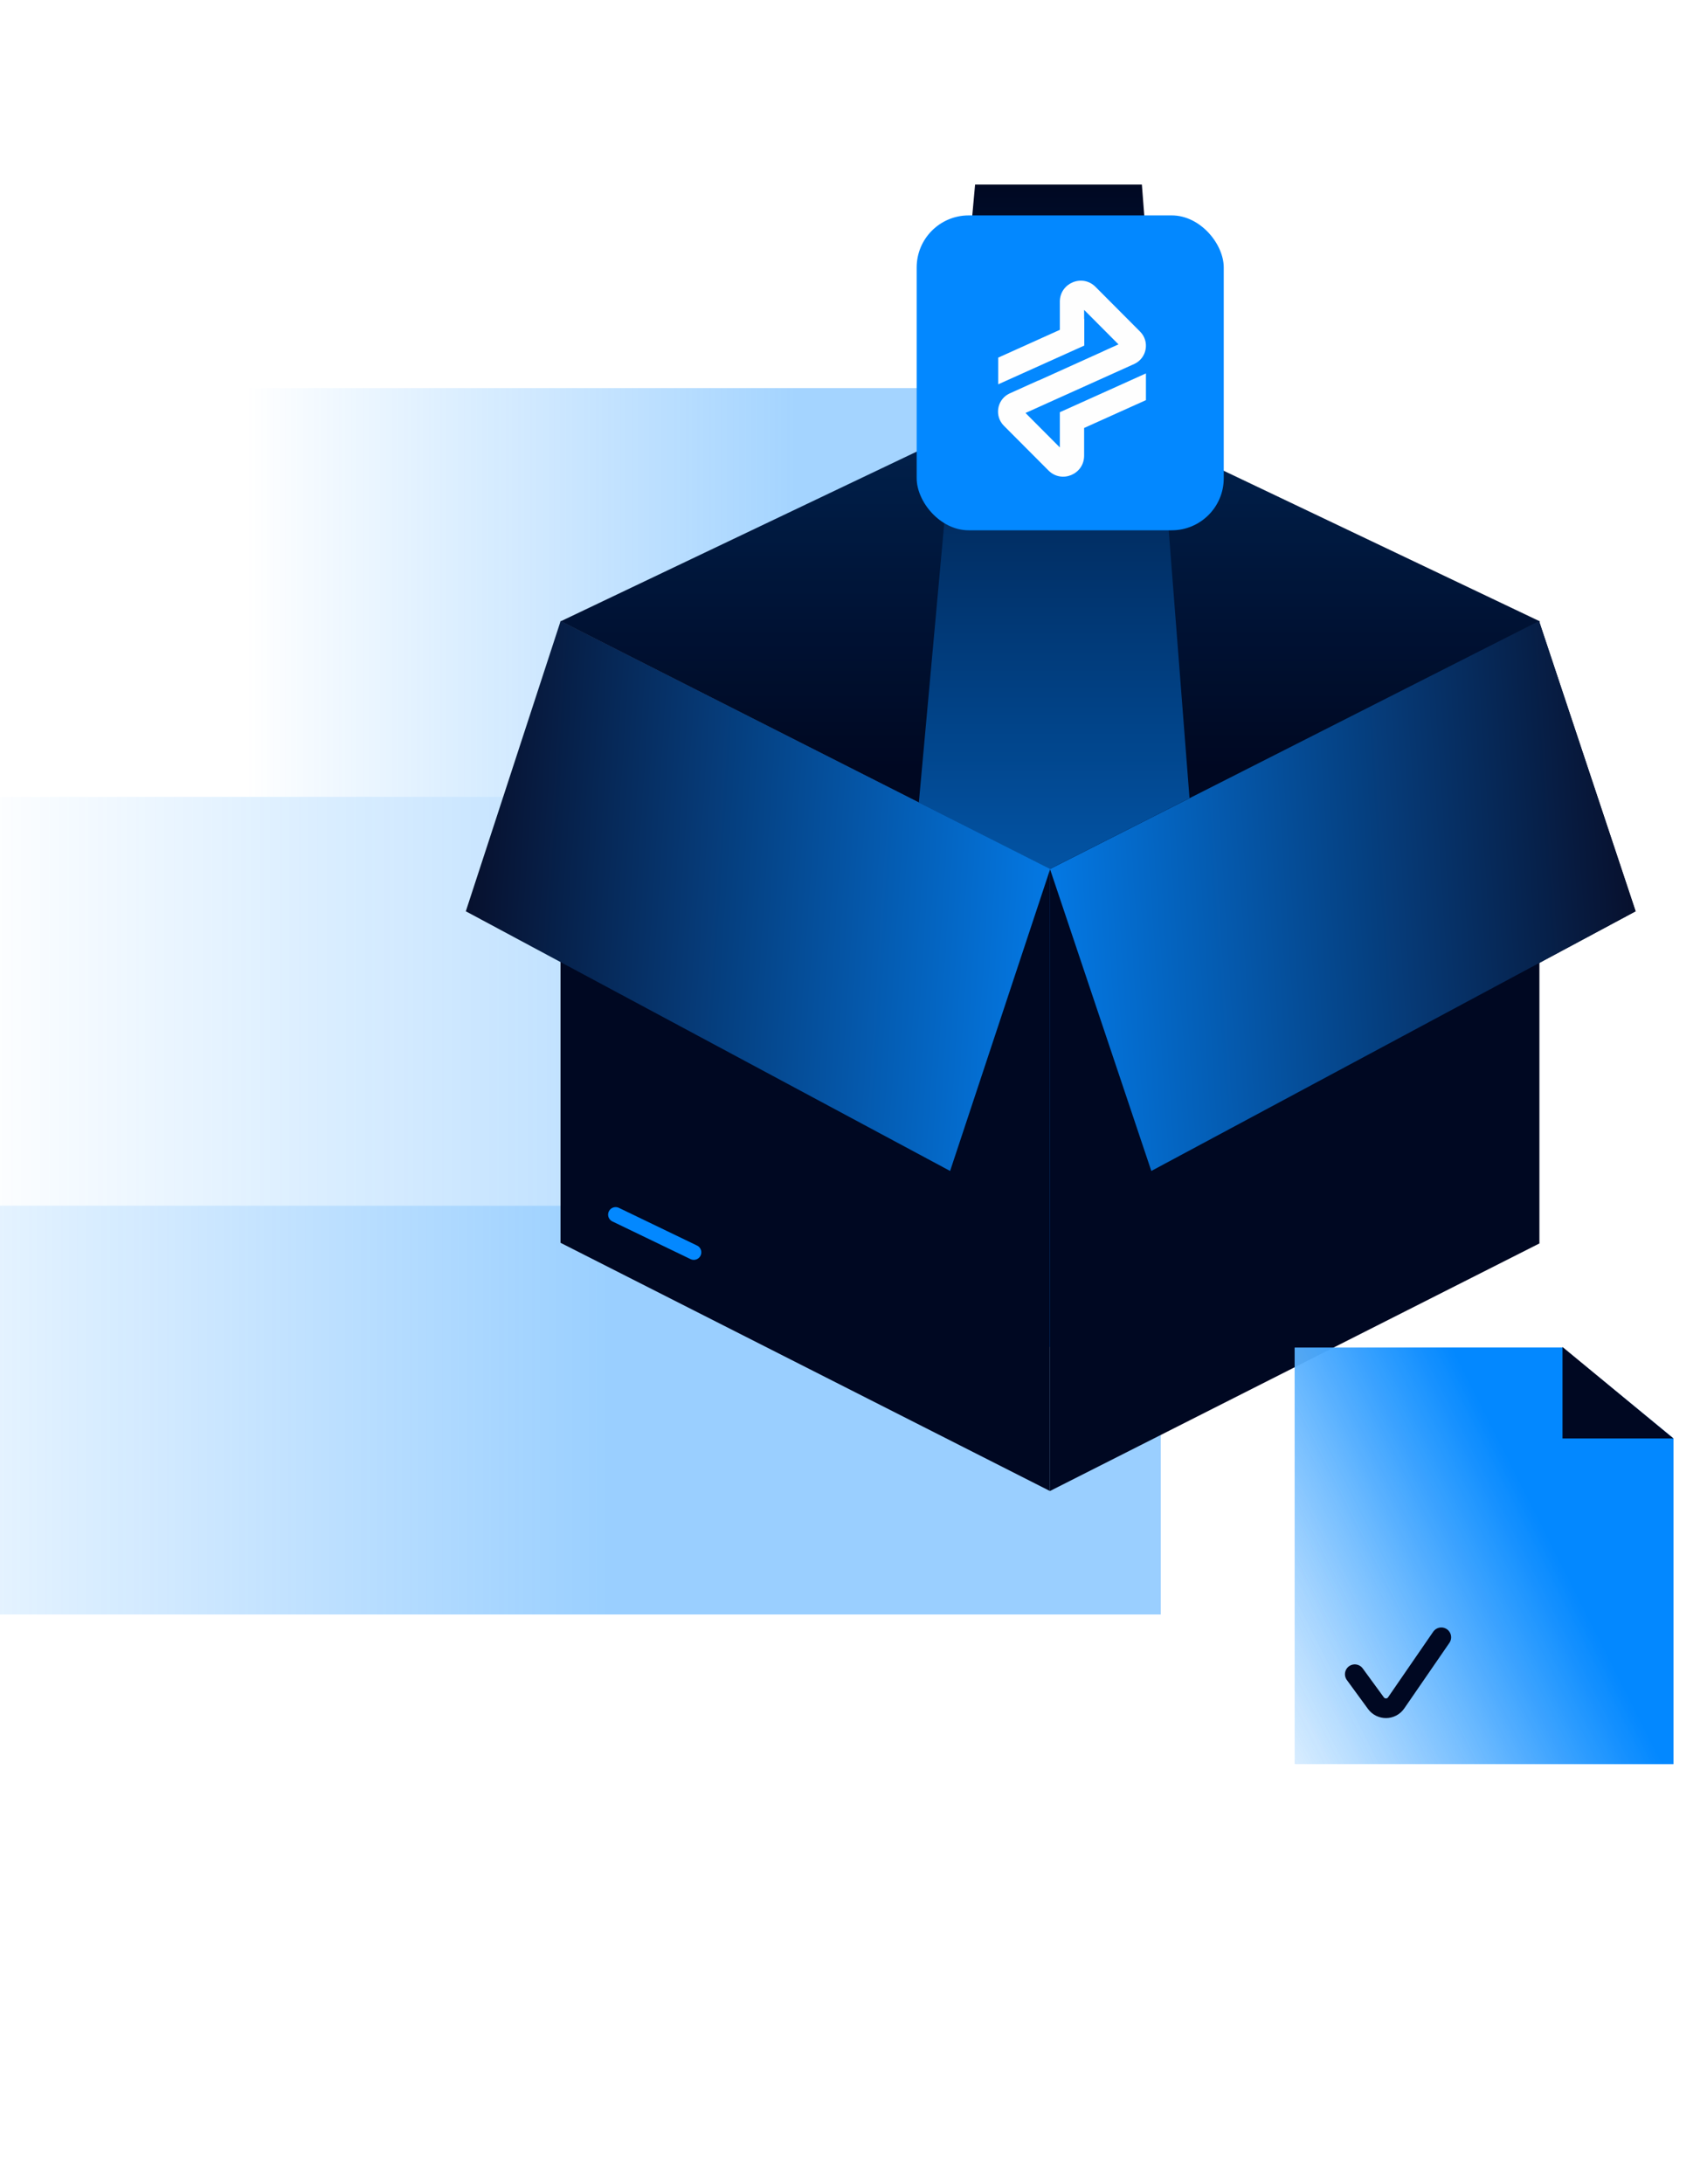
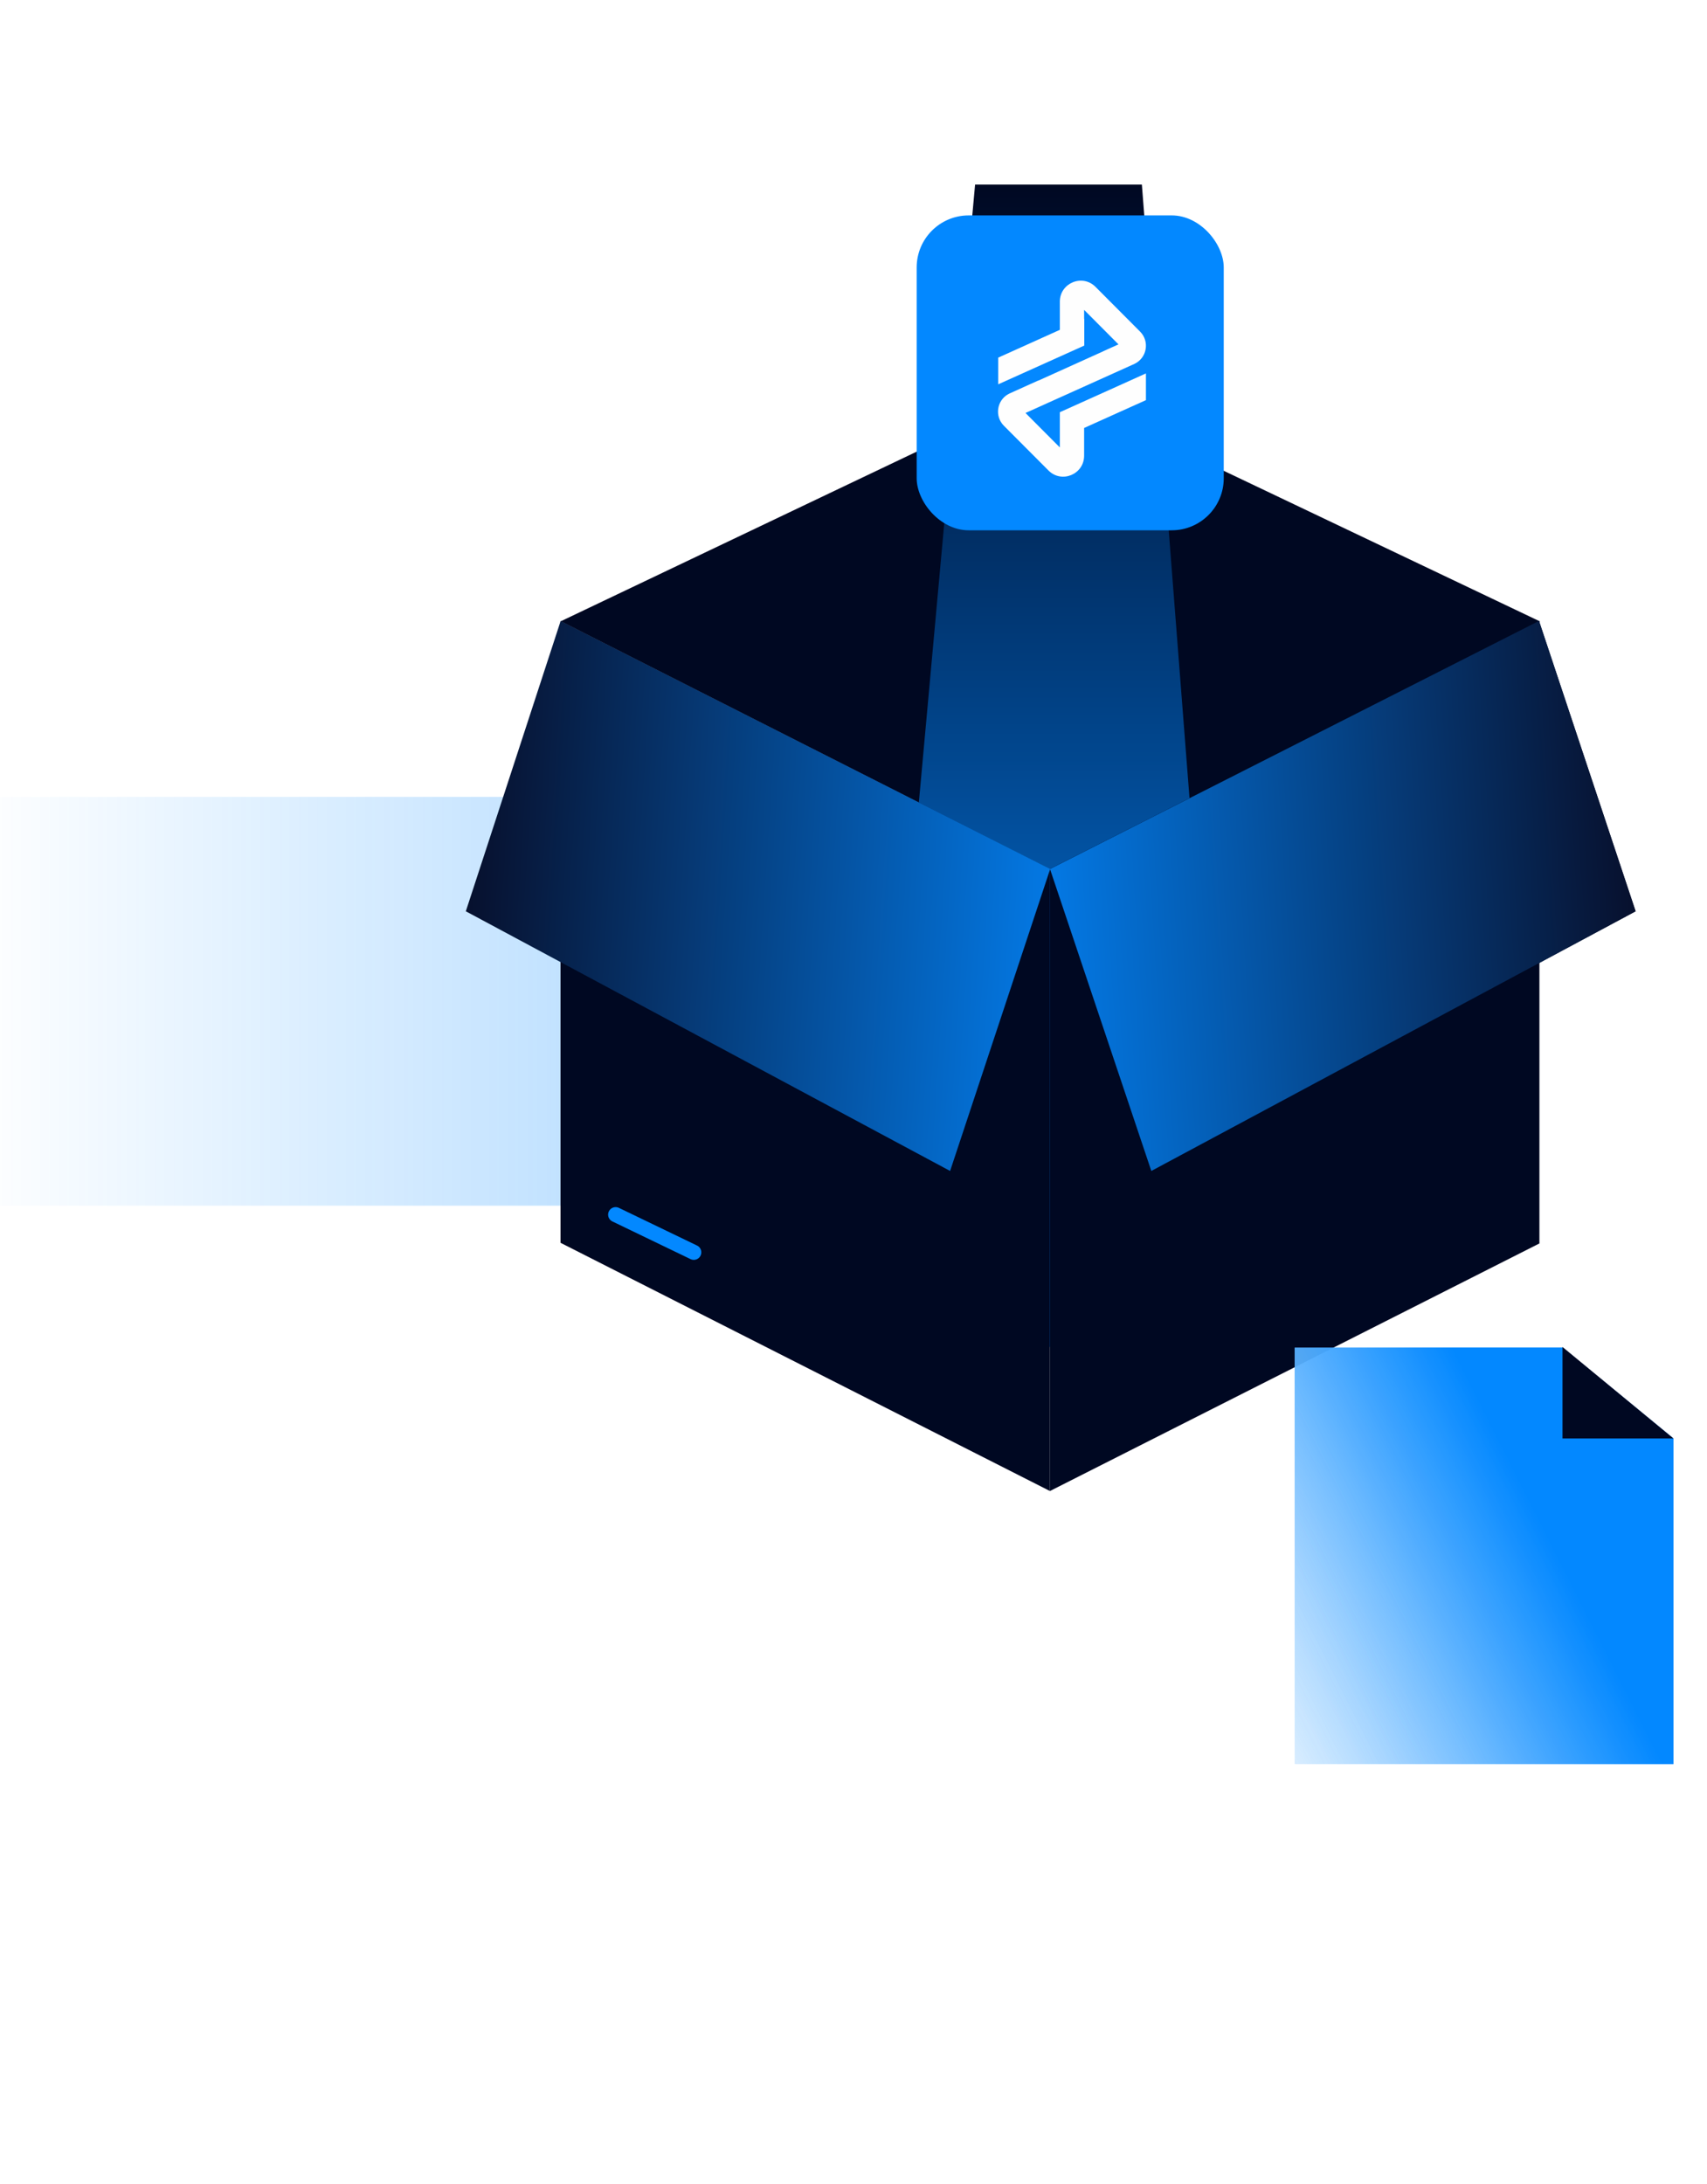
<svg xmlns="http://www.w3.org/2000/svg" width="333" height="426" viewBox="0 0 333 426" fill="none">
-   <rect opacity="0.4" x="-42.727" y="314.894" width="79.736" height="269.164" transform="rotate(-90 -42.727 314.894)" fill="url(#paint0_linear_192_852)" />
-   <rect opacity="0.36" x="48.016" y="155.429" width="79.736" height="178.419" transform="rotate(-90 48.016 155.429)" fill="url(#paint1_linear_192_852)" />
  <rect opacity="0.34" x="-6.148" y="235.159" width="79.736" height="232.582" transform="rotate(-90 -6.148 235.159)" fill="url(#paint2_linear_192_852)" />
  <path d="M204.842 75.695L300.354 121.174L204.842 169.512L109.395 121.176L204.842 75.695Z" fill="#000822" />
-   <path d="M204.842 75.695L300.354 121.174L204.842 169.512L109.395 121.176L204.842 75.695Z" fill="url(#paint3_linear_192_852)" />
  <g filter="url(#filter0_f_192_852)">
    <path d="M240.359 262.715L222.755 35.997L190.219 35.997L169.583 262.715L240.359 262.715Z" fill="url(#paint4_linear_192_852)" />
  </g>
  <path d="M109.344 242.398V121.136L204.825 169.491V290.815L109.344 242.398Z" fill="#000822" />
  <path d="M135.343 244.258L120.098 236.908" stroke="#0388FF" stroke-width="2.937" stroke-linecap="round" />
  <path d="M300.306 242.525V121.136L204.828 169.491V290.81L300.306 242.525Z" fill="#000822" />
  <path d="M204.874 169.481L109.361 121.145L90.871 177.741L185.346 228.388L204.874 169.481Z" fill="url(#paint5_linear_192_852)" />
  <path d="M204.831 169.494L300.228 121.108L319.074 177.741L224.599 228.387L204.831 169.494Z" fill="#000822" />
-   <path d="M204.831 169.494L300.228 121.108L319.074 177.741L224.599 228.387L204.831 169.494Z" fill="url(#paint6_linear_192_852)" />
+   <path d="M204.831 169.494L300.228 121.108L319.074 177.741L224.599 228.387Z" fill="url(#paint6_linear_192_852)" />
  <rect x="178.824" y="42.012" width="59.903" height="61.419" rx="10.153" fill="#0388FF" />
  <path d="M218.191 75.249L206.753 80.401V87.27L205.614 86.127L202.032 82.533L200.056 80.55L206.753 77.53L211.49 75.398L221.254 70.996C223.733 69.874 224.332 66.609 222.409 64.679L213.709 55.948C211.145 53.375 206.753 55.198 206.753 58.835V64.333L194.726 69.756V74.962L199.463 72.829L210.186 68.002L211.521 67.401V62.185L211.489 62.201V60.441L218.191 67.167L215.219 68.507L215.224 68.517L202.546 74.244L202.536 74.222L196.994 76.721C196.899 76.764 196.809 76.806 196.724 76.854C195.569 77.482 194.875 78.599 194.727 79.789C194.583 80.927 194.928 82.129 195.834 83.038L204.538 91.768C207.103 94.342 211.489 92.518 211.489 88.876V83.474L218.191 80.454L223.547 78.046V72.83L218.191 75.249Z" fill="#FEFEFE" />
  <path d="M252.566 262.845H304.841L326.432 280.561V344.072H252.566L252.566 262.845Z" fill="url(#paint7_linear_192_852)" />
  <path d="M252.566 262.845H304.841L326.432 280.561V344.072H252.566L252.566 262.845Z" fill="url(#paint8_linear_192_852)" />
  <path d="M304.809 280.563L304.809 262.717L326.457 280.563H304.809Z" fill="#000822" />
-   <path d="M264.289 326.543L268.415 332.189C269.399 333.535 271.416 333.507 272.361 332.134L281.169 319.343" stroke="#000822" stroke-width="3.833" stroke-linecap="round" />
  <defs>
    <filter id="filter0_f_192_852" x="133.98" y="0.395" width="141.982" height="297.923" filterUnits="userSpaceOnUse" color-interpolation-filters="sRGB">
      <feFlood flood-opacity="0" result="BackgroundImageFix" />
      <feBlend mode="normal" in="SourceGraphic" in2="BackgroundImageFix" result="shape" />
      <feGaussianBlur stdDeviation="17.801" result="effect1_foregroundBlur_192_852" />
    </filter>
    <linearGradient id="paint0_linear_192_852" x1="-2.859" y1="314.894" x2="-2.859" y2="584.058" gradientUnits="userSpaceOnUse">
      <stop stop-color="#0388FF" stop-opacity="0" />
      <stop offset="0.6" stop-color="#0388FF" />
    </linearGradient>
    <linearGradient id="paint1_linear_192_852" x1="87.883" y1="155.429" x2="87.883" y2="333.848" gradientUnits="userSpaceOnUse">
      <stop stop-color="#0388FF" stop-opacity="0" />
      <stop offset="0.6" stop-color="#0388FF" />
    </linearGradient>
    <linearGradient id="paint2_linear_192_852" x1="33.719" y1="235.159" x2="33.719" y2="396.849" gradientUnits="userSpaceOnUse">
      <stop stop-color="#0388FF" stop-opacity="0" />
      <stop offset="1" stop-color="#0388FF" />
    </linearGradient>
    <linearGradient id="paint3_linear_192_852" x1="204.874" y1="149.642" x2="204.874" y2="-6.935" gradientUnits="userSpaceOnUse">
      <stop stop-color="#0388FF" stop-opacity="0" />
      <stop offset="1" stop-color="#0388FF" stop-opacity="0.46" />
    </linearGradient>
    <linearGradient id="paint4_linear_192_852" x1="204.971" y1="262.715" x2="204.971" y2="35.997" gradientUnits="userSpaceOnUse">
      <stop stop-color="#0388FF" />
      <stop offset="1" stop-color="#000822" />
    </linearGradient>
    <linearGradient id="paint5_linear_192_852" x1="90.871" y1="174.766" x2="221.081" y2="183.248" gradientUnits="userSpaceOnUse">
      <stop stop-color="#07102D" />
      <stop offset="1" stop-color="#0388FF" />
    </linearGradient>
    <linearGradient id="paint6_linear_192_852" x1="319.074" y1="174.748" x2="188.591" y2="183.262" gradientUnits="userSpaceOnUse">
      <stop stop-color="#07102D" />
      <stop offset="1" stop-color="#0388FF" />
    </linearGradient>
    <linearGradient id="paint7_linear_192_852" x1="227.155" y1="333.827" x2="300.517" y2="296.74" gradientUnits="userSpaceOnUse">
      <stop stop-color="white" stop-opacity="0.3" />
      <stop offset="1" stop-color="#0388FF" />
    </linearGradient>
    <linearGradient id="paint8_linear_192_852" x1="227.155" y1="333.827" x2="300.517" y2="296.74" gradientUnits="userSpaceOnUse">
      <stop stop-color="white" stop-opacity="0.3" />
      <stop offset="1" stop-color="#0388FF" />
    </linearGradient>
  </defs>
</svg>